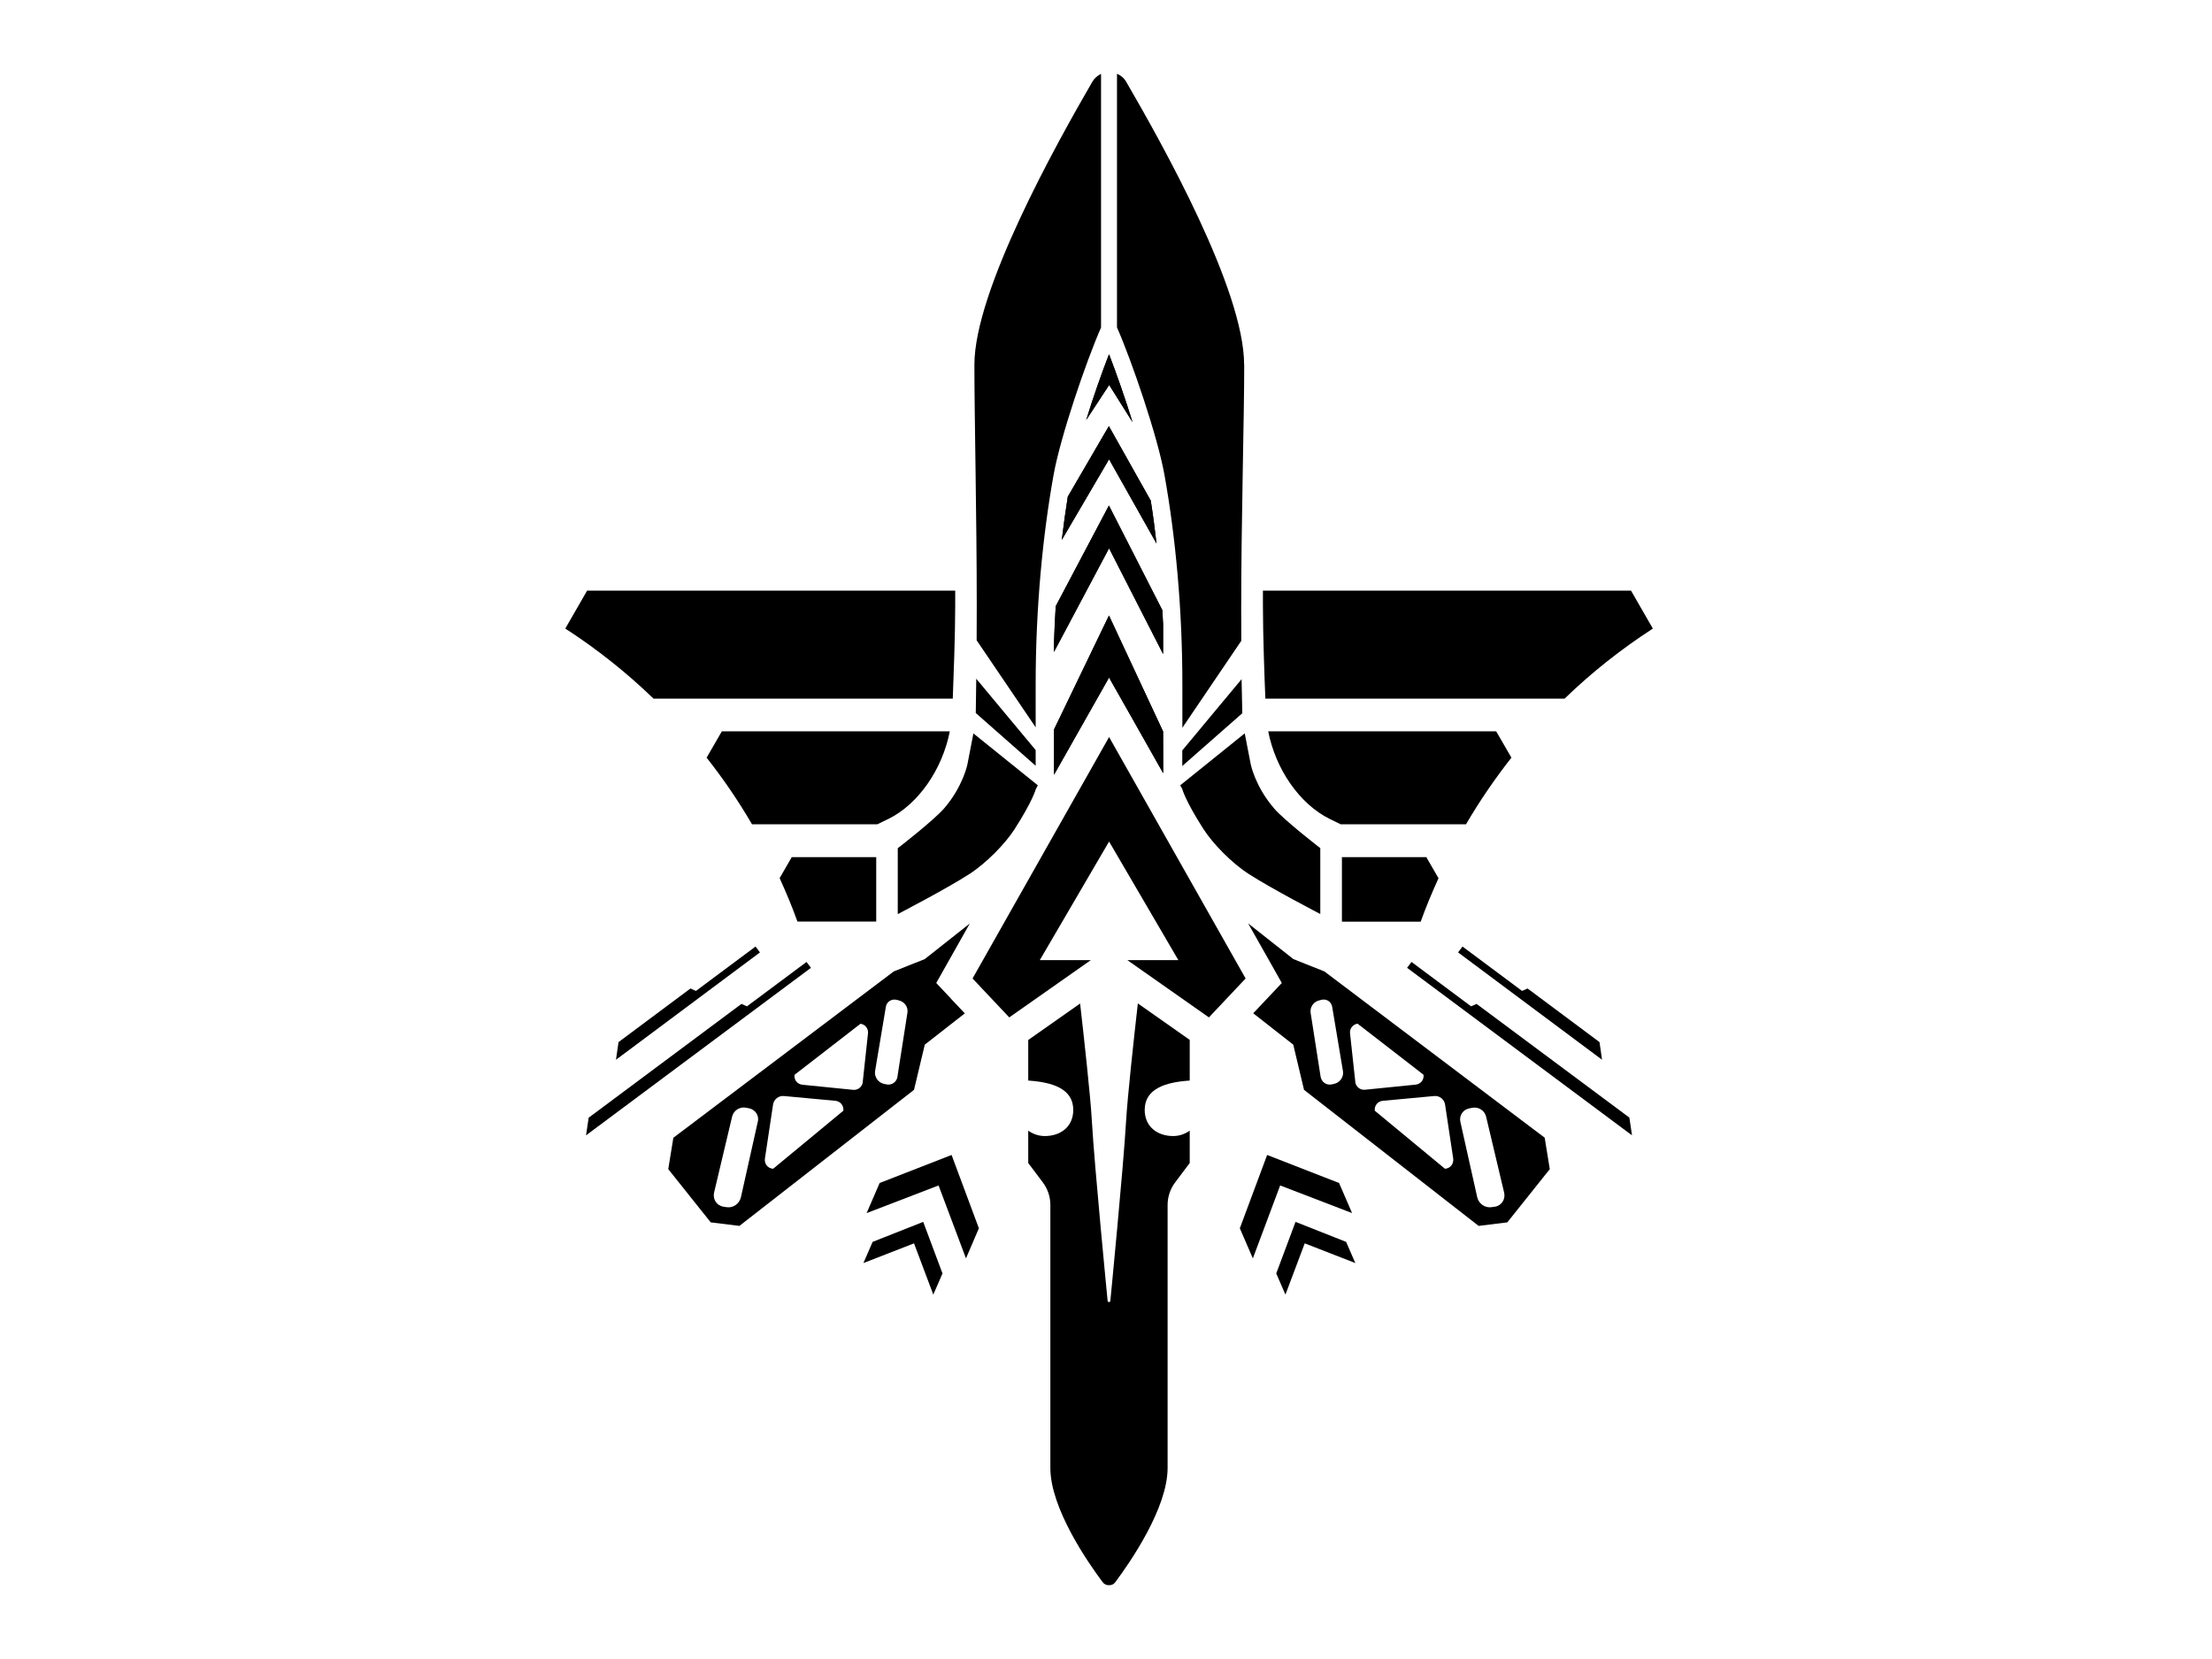
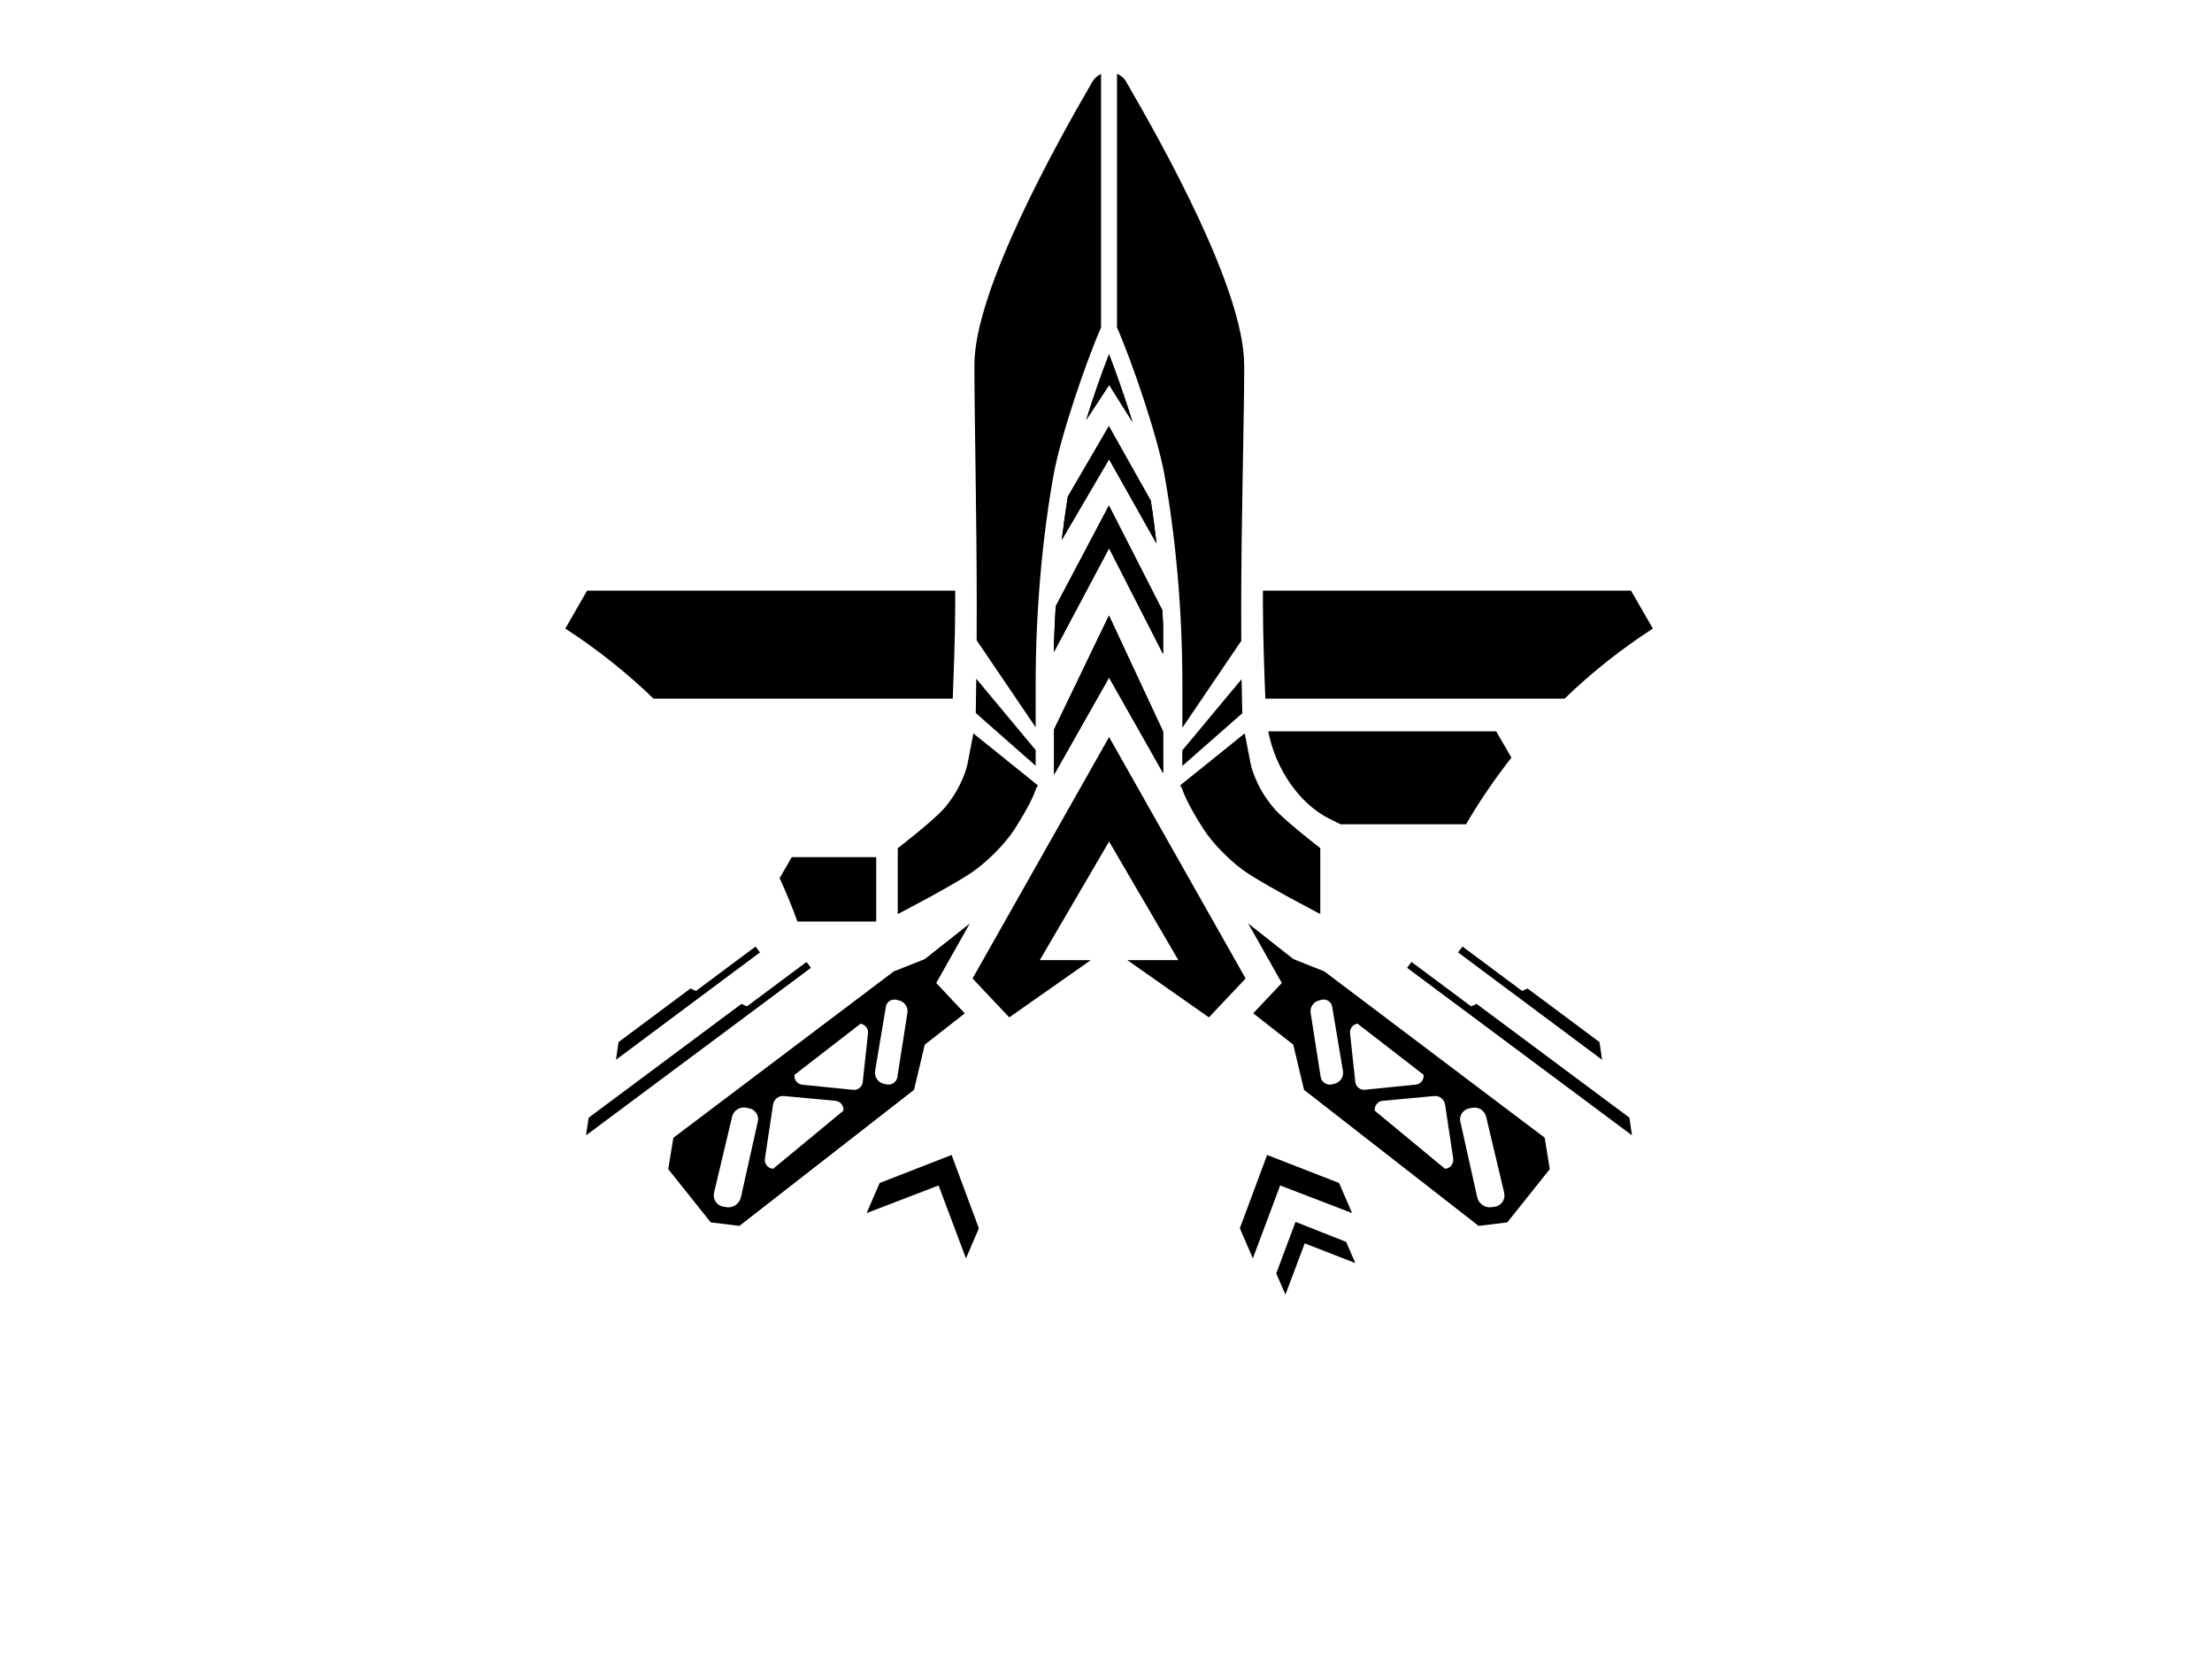
<svg xmlns="http://www.w3.org/2000/svg" width="360" height="270" viewBox="0 0 360 270" fill="none">
  <path d="M265.431 96.125H205.539C205.539 96.923 205.539 97.72 205.539 98.518C205.539 103.352 205.794 110.323 205.937 113.706H254.631C259.028 109.446 263.854 105.633 268.999 102.299L265.447 96.125H265.431Z" fill="#000000" />
  <path d="M243.496 119.016H206.398C207.593 125.158 211.496 130.869 216.434 133.294L218.202 134.155H238.59C240.804 130.358 243.289 126.737 245.981 123.307L243.496 119.016Z" fill="#000000" />
-   <path d="M232.141 139.5H218.395V149.997H231.217C232.077 147.588 233.065 145.243 234.116 142.93L232.141 139.516V139.5Z" fill="#000000" />
  <path d="M155.46 98.518C155.46 97.72 155.46 96.923 155.46 96.125H95.552L92 102.299C97.161 105.633 101.971 109.462 106.368 113.706H155.062C155.189 110.355 155.46 103.368 155.46 98.518Z" fill="#000000" />
-   <path d="M144.564 133.294C149.486 130.869 153.372 125.19 154.583 119.016H117.485L115 123.307C117.708 126.737 120.177 130.358 122.391 134.155H142.78L144.548 133.294H144.564Z" fill="#000000" />
  <path d="M142.604 148.753V139.5H128.858L126.883 142.914C127.934 145.227 128.922 147.572 129.782 149.981H142.604V148.753Z" fill="#000000" />
  <path d="M180.483 82.258L171.818 98.658C171.691 100.716 171.595 102.774 171.531 104.832V106.108L180.499 89.229L189.292 106.443V101.545C189.26 100.796 189.212 100.046 189.164 99.296L180.467 82.258H180.483Z" fill="#000000" />
  <path d="M173.776 80.886C173.41 83.167 173.091 85.512 172.805 87.873L180.498 74.744L188.224 88.464C187.953 86.103 187.65 83.773 187.284 81.476L180.466 69.352L173.76 80.87L173.776 80.886Z" fill="#000000" />
  <path d="M180.485 57.672C179.306 60.703 177.936 64.596 176.773 68.361L180.517 62.649L184.324 68.712C183.129 64.851 181.711 60.815 180.501 57.672H180.485Z" fill="#000000" />
  <path d="M176.341 117.609L180.499 110.27L184.656 117.609L189.307 125.841L189.291 119.045L180.483 100.172L171.547 118.71V126.08L176.341 117.609Z" fill="#000000" />
  <path d="M207.31 131.508C204.252 127.95 203.551 124.361 203.551 124.361L202.579 119.352L192.082 127.807L192.417 128.429C192.417 128.429 192.894 130.311 195.889 134.97C197.37 137.267 200.413 140.426 203.216 142.229C206.991 144.669 214.876 148.754 214.876 148.754V138.033C214.876 138.033 209.014 133.518 207.294 131.508H207.31Z" fill="#000000" />
  <path d="M158.422 119.352L157.451 124.377C157.451 124.377 156.75 127.95 153.691 131.524C151.971 133.518 146.109 138.049 146.109 138.049V148.769C146.109 148.769 153.994 144.685 157.769 142.245C160.557 140.442 163.615 137.283 165.096 134.986C168.091 130.327 168.569 128.445 168.569 128.445L168.903 127.807L158.406 119.352H158.422Z" fill="#000000" />
  <path d="M168.553 118.408V111.357C168.553 99.041 169.684 87.219 171.468 77.296C172.583 71.058 176.773 58.79 179.194 53.303V12.031C178.636 12.287 178.127 12.701 177.776 13.307C171.883 23.47 158.582 47.304 158.582 59.365C158.582 67.916 158.964 84.124 158.964 98.514C158.964 100.46 158.964 102.359 158.948 104.209L168.569 118.392L168.553 118.408Z" fill="#000000" />
  <path d="M202.48 59.365C202.48 47.145 189.18 23.47 183.286 13.308C182.92 12.67 182.378 12.255 181.789 12V53.287C184.21 58.775 188.399 71.043 189.514 77.281C191.299 87.22 192.429 99.025 192.429 111.341V118.44L202.019 104.29C202.019 102.647 202.003 100.956 202.003 99.217C202.003 84.651 202.496 68.044 202.496 59.349L202.48 59.365Z" fill="#000000" />
  <path d="M192.414 124.666L202.178 116.083V115.955C202.131 114.296 202.099 112.462 202.067 110.531L192.414 122.129V124.666Z" fill="#000000" />
  <path d="M168.553 122.075L158.884 110.461C158.868 112.471 158.837 114.338 158.805 116.045L168.553 124.627V122.075Z" fill="#000000" />
  <path d="M180.483 82.258L171.818 98.658C171.691 100.716 171.595 102.774 171.531 104.832V106.108L180.499 89.229L189.292 106.443V101.545C189.26 100.796 189.212 100.046 189.164 99.296L180.467 82.258H180.483Z" fill="#000000" />
  <path d="M173.776 80.886C173.41 83.167 173.091 85.512 172.805 87.873L180.498 74.744L188.224 88.464C187.953 86.103 187.65 83.773 187.284 81.476L180.466 69.352L173.76 80.87L173.776 80.886Z" fill="#000000" />
  <path d="M180.485 57.672C179.306 60.703 177.936 64.596 176.773 68.361L180.517 62.649L184.324 68.712C183.129 64.851 181.711 60.815 180.501 57.672H180.485Z" fill="#000000" />
  <path d="M176.341 117.609L180.499 110.27L184.656 117.609L189.307 125.841L189.291 119.045L180.483 100.172L171.547 118.71V126.08L176.341 117.609Z" fill="#000000" />
  <path d="M196.749 165.58L183.48 156.263H191.779L180.502 136.959L169.224 156.263H177.523L164.255 165.58L158.281 159.246L180.502 119.953L202.722 159.246L196.749 165.58Z" fill="#000000" />
  <path d="M159.313 199.902L154.869 187.969L143.161 192.531L141.043 197.429L152.751 192.93L157.211 204.799L159.313 199.902Z" fill="#000000" />
  <path d="M217.933 192.531L206.225 187.969L201.781 199.902L203.9 204.799L208.344 192.93L220.052 197.429L217.933 192.531Z" fill="#000000" />
-   <path d="M153.39 207.251L150.252 198.859L142.017 202.114L140.52 205.56L148.755 202.353L151.893 210.697L153.39 207.251Z" fill="#000000" />
  <path d="M219.08 202.114L210.845 198.859L207.707 207.251L209.204 210.697L212.342 202.353L220.577 205.56L219.08 202.114Z" fill="#000000" />
  <path d="M100.25 172.473L100.664 169.601L112.372 160.875L113.264 161.274L122.964 154.047L123.681 155.004L100.25 172.473Z" fill="#000000" />
  <path d="M95.375 184.776L95.805 181.904L120.67 163.383L121.562 163.782L131.262 156.555L131.979 157.512L95.375 184.776Z" fill="#000000" />
  <path d="M260.732 172.473L260.318 169.601L248.61 160.875L247.718 161.274L238.018 154.047L237.301 155.004L260.732 172.473Z" fill="#000000" />
  <path d="M265.608 184.776L265.178 181.889L240.313 163.383L239.421 163.782L229.721 156.555L229.004 157.512L265.608 184.776Z" fill="#000000" />
  <path d="M251.413 185.171L215.541 158.098L210.492 156.088L203.133 150.281L206.876 156.902L208.612 159.981L206.191 162.549L203.961 164.91L210.476 170.015L212.228 177.37L240.645 199.513L245.312 198.939L252.225 190.276L251.397 185.171H251.413ZM217.198 176.381L216.768 176.477C215.876 176.684 215.048 176.094 214.92 175.184L213.295 164.783C213.184 163.921 213.773 163.06 214.617 162.837L215.032 162.725C215.892 162.501 216.688 163.028 216.816 163.889L218.568 174.339C218.711 175.264 218.09 176.173 217.182 176.381H217.198ZM220.575 176.078L219.715 168.149C219.635 167.399 220.177 166.713 220.941 166.601L231.677 174.913C231.789 175.727 231.215 176.445 230.387 176.524L222.136 177.354C221.355 177.434 220.654 176.859 220.559 176.062L220.575 176.078ZM235.165 190.212L223.745 180.768C223.649 179.954 224.222 179.237 225.019 179.157L233.429 178.375C234.273 178.295 235.054 178.917 235.181 179.747L236.503 188.521C236.631 189.399 236.042 190.165 235.165 190.212ZM243.257 196.386L242.748 196.466C241.68 196.626 240.629 195.892 240.406 194.807L237.666 182.539C237.459 181.534 238.112 180.577 239.132 180.385L239.626 180.289C240.645 180.098 241.648 180.752 241.871 181.773L244.802 194.121C245.041 195.206 244.356 196.227 243.273 196.402L243.257 196.386Z" fill="#000000" />
  <path d="M154.792 162.549L152.371 159.981L154.107 156.902L157.834 150.297L150.507 156.088L145.458 158.098L109.586 185.171L108.758 190.276L115.671 198.939L120.338 199.513L148.755 177.37L150.507 170.015L157.022 164.926L154.776 162.549H154.792ZM123.333 182.539L120.593 194.807C120.37 195.891 119.319 196.641 118.251 196.466L117.742 196.386C116.658 196.226 115.974 195.189 116.212 194.105L119.143 181.757C119.366 180.752 120.37 180.082 121.389 180.273L121.883 180.369C122.903 180.56 123.556 181.517 123.349 182.523L123.333 182.539ZM125.833 190.212C124.957 190.164 124.352 189.398 124.495 188.521L125.817 179.747C125.945 178.917 126.725 178.295 127.57 178.375L135.98 179.156C136.776 179.236 137.35 179.954 137.254 180.768L125.833 190.212ZM140.424 176.077C140.344 176.875 139.628 177.449 138.847 177.37L130.596 176.54C129.768 176.46 129.194 175.742 129.306 174.929L140.042 166.617C140.806 166.713 141.348 167.399 141.268 168.165L140.408 176.093L140.424 176.077ZM146.079 175.184C145.951 176.093 145.123 176.684 144.231 176.476L143.801 176.381C142.909 176.173 142.288 175.264 142.415 174.339L144.167 163.889C144.295 163.028 145.091 162.517 145.951 162.725L146.366 162.836C147.226 163.06 147.815 163.921 147.688 164.782L146.063 175.184H146.079Z" fill="#000000" />
-   <path d="M193.626 175.86V169.239L185.184 163.305C184.563 168.761 183.511 178.365 183.272 182.401C182.842 189.915 180.708 211.691 180.708 211.691C180.708 211.835 180.581 211.914 180.485 211.914C180.373 211.914 180.262 211.835 180.262 211.691C180.262 211.691 178.127 189.915 177.697 182.401C177.474 178.381 176.407 168.777 175.786 163.321L167.344 169.255V175.86C171.214 176.115 174.671 177.152 174.671 180.63C174.671 183.39 172.6 184.89 170.036 184.89C169.032 184.89 168.108 184.554 167.344 184.012V189.277L169.717 192.435C170.514 193.488 170.944 194.781 170.944 196.105V238.907C170.944 245.464 177.044 254.286 179.466 257.509C179.72 257.844 180.103 258.004 180.485 257.988C180.867 258.004 181.25 257.86 181.504 257.509C183.91 254.286 190.026 245.464 190.026 238.907V196.105C190.026 194.781 190.456 193.488 191.253 192.435L193.626 189.277V184.012C192.862 184.554 191.938 184.89 190.934 184.89C188.37 184.89 186.299 183.374 186.299 180.63C186.299 177.152 189.755 176.115 193.626 175.86Z" fill="#000000" />
</svg>